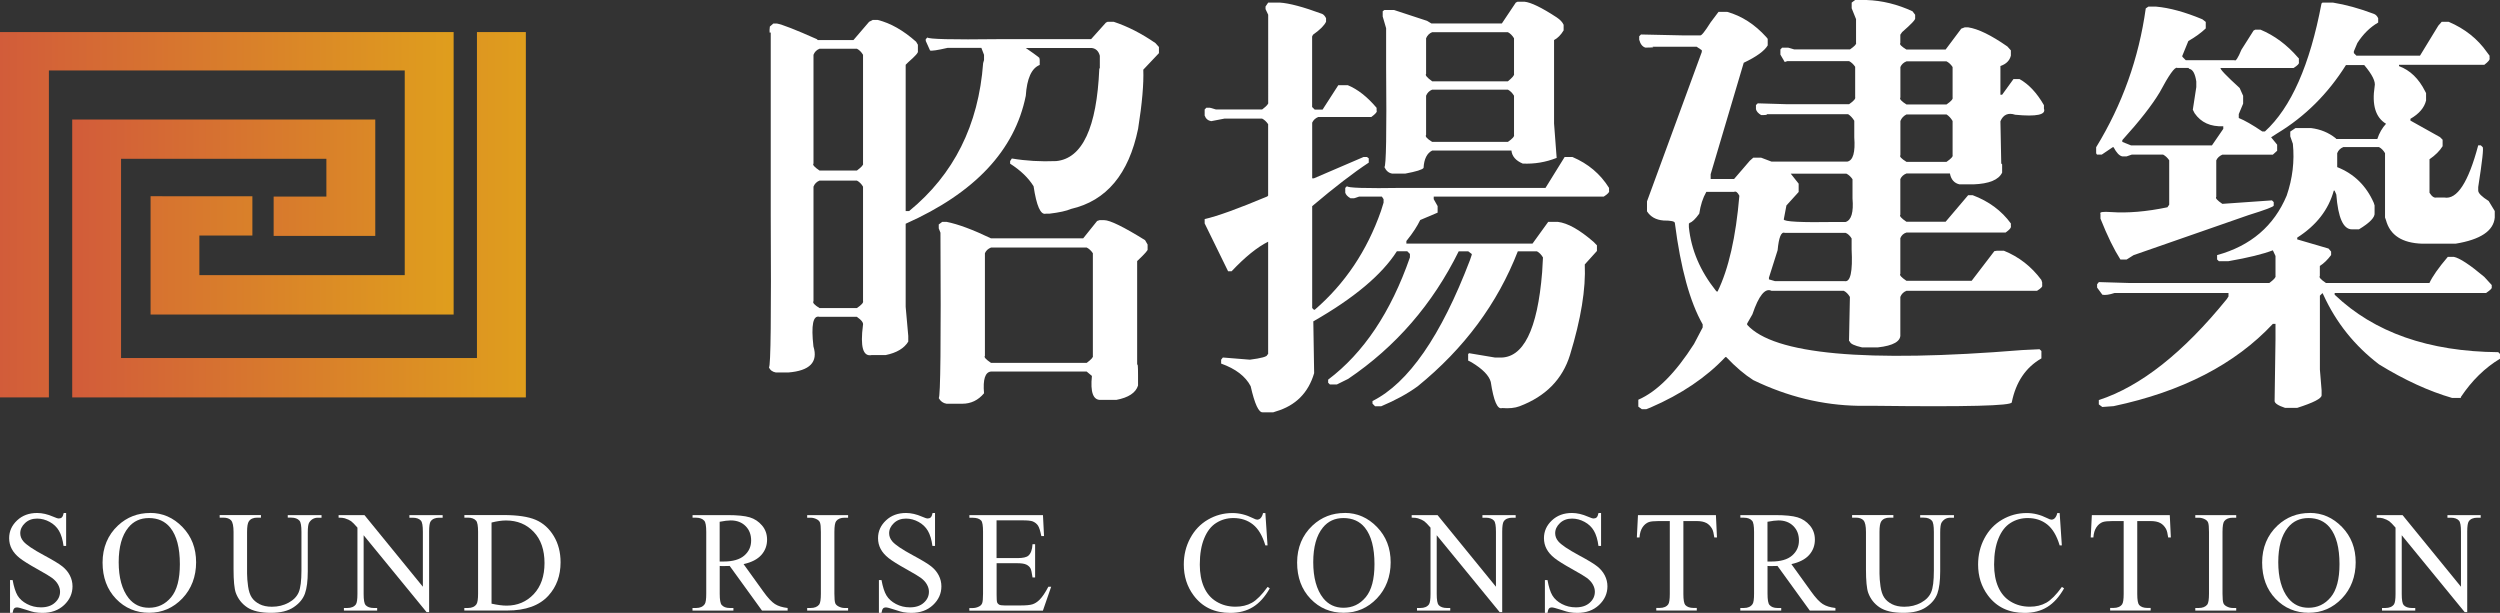
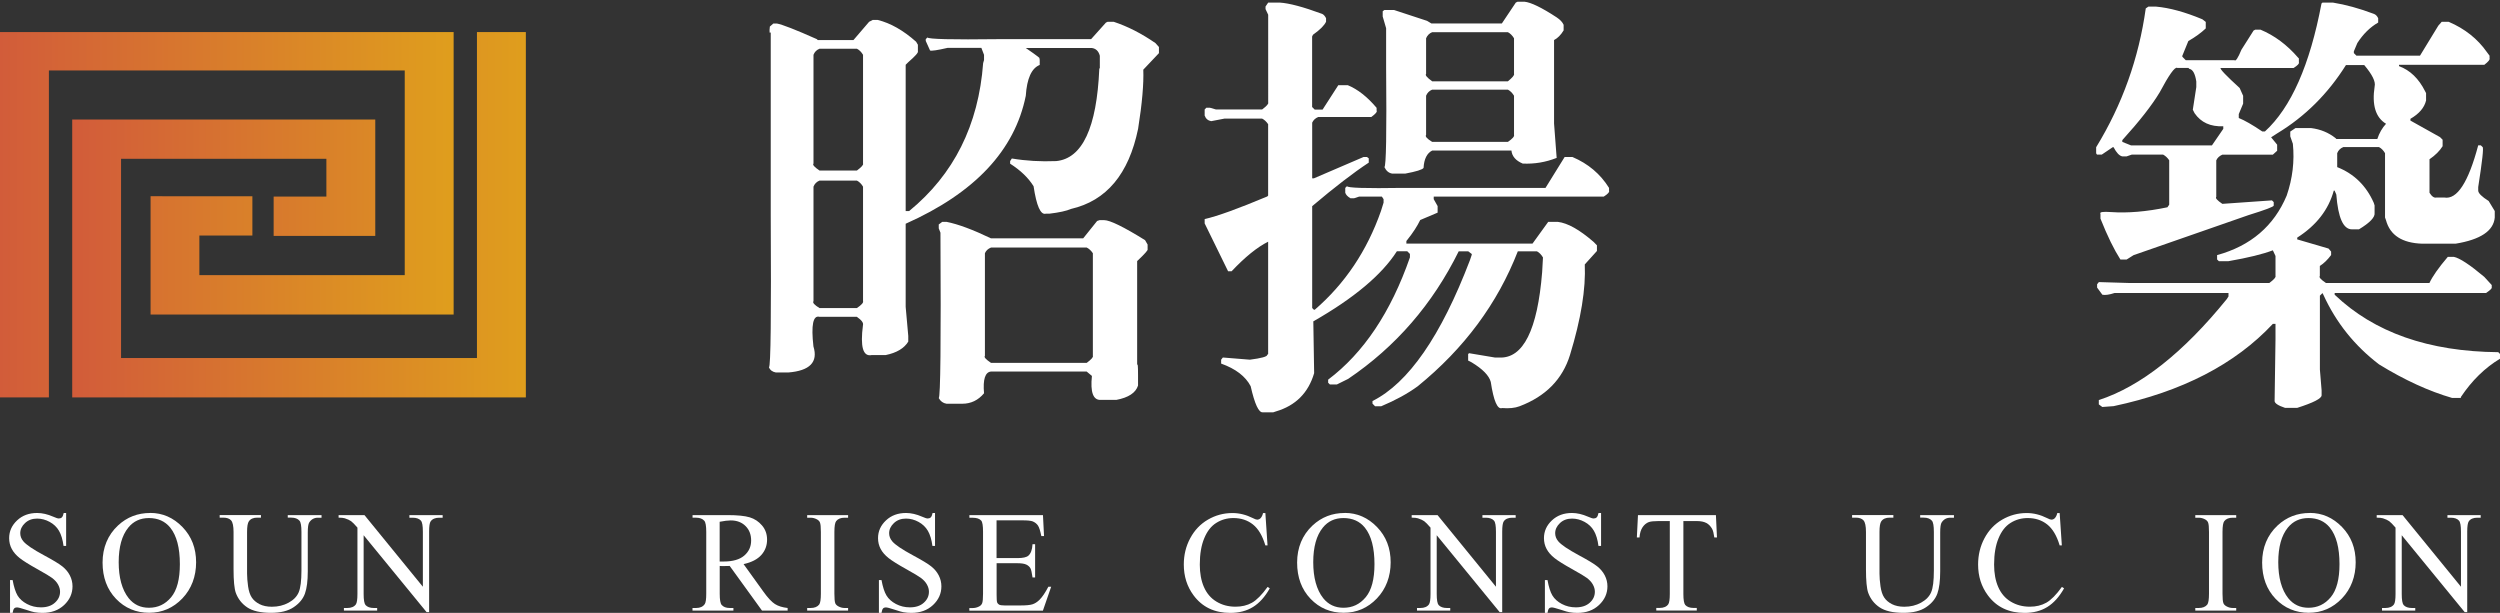
<svg xmlns="http://www.w3.org/2000/svg" xmlns:xlink="http://www.w3.org/1999/xlink" id="_圖層_1" viewBox="0 0 423.36 103.79">
  <rect x="0" y="0" width="423.36" height="103.79" fill="#333333" stroke="none" />
  <defs>
    <style>.cls-1{fill:url(#linear-gradient);}.cls-2{fill:#fff;}.cls-3{fill:url(#linear-gradient-2);}</style>
    <linearGradient id="linear-gradient" x1="12.23" y1="36.36" x2="89.05" y2="36.36" gradientUnits="userSpaceOnUse">
      <stop offset="0" stop-color="#d25c3a" />
      <stop offset="1" stop-color="#df9e1d" />
    </linearGradient>
    <linearGradient id="linear-gradient-2" x1="0" x2="76.82" xlink:href="#linear-gradient" />
  </defs>
  <polygon class="cls-1" points="12.23 67.3 12.23 20.24 63.55 20.24 63.55 39.95 46.34 39.95 46.34 33.29 55.27 33.29 55.27 26.89 20.5 26.89 20.5 60.63 80.77 60.63 80.77 5.43 80.79 5.43 89.05 5.43 89.05 67.3 12.23 67.3 12.23 67.3" />
  <polygon class="cls-3" points="0 67.3 0 5.43 76.82 5.43 76.82 53.26 25.5 53.26 25.5 33.23 42.74 33.24 42.74 39.89 33.76 39.89 33.76 46.59 68.54 46.59 68.54 11.93 8.28 11.93 8.28 67.3 0 67.3 0 67.3" />
  <path class="cls-2" d="m147.77,3.38h.88c2.17.54,4.33,1.77,6.49,3.69l.3.51v1.11c.1.2-.44.81-1.63,1.84l-.44.44v24.77h.59c7.56-6.19,11.75-14.54,12.53-25.06l.15-.51v-.88l-.45-1.18h-5.74c-1.72.4-2.7.54-2.95.44l-.73-1.62v-.3l.29-.29c.1.29,4.13.39,12.09.29h15.62l2.51-2.8.29-.14h1.03c2.36.78,4.71,1.98,7.07,3.61l.59.66v1.04l-2.65,2.8c.09,2.35-.19,5.7-.88,10.02-1.58,7.66-5.36,12.18-11.35,13.56-.78.34-2.01.61-3.69.81h-.59c-.88.24-1.57-1.31-2.07-4.65-.88-1.42-2.2-2.69-3.97-3.82v-.44l.29-.44c2.36.4,4.87.55,7.52.44,4.42-.44,6.86-5.65,7.29-15.62l.09-.15v-2.06c-.2-.78-.65-1.22-1.34-1.32h-11.2c2.02,1.38,2.76,1.96,2.21,1.77l.15.15v.95c-1.38.55-2.17,2.29-2.36,5.23-1.87,9.24-8.64,16.45-20.34,21.66v14.07l.44,4.93v.96c-.69,1.13-1.96,1.9-3.83,2.28h-2.36c-1.48.3-1.96-1.39-1.48-5.08.11-.39-.25-.85-1.04-1.4h-6.33c-1.08-.29-1.43,1.38-1.02,5.01.82,2.66-.6,4.13-4.28,4.42h-2.07c-.58-.1-.98-.39-1.18-.88.3-.1.39-8.69.3-25.8V5.45c-.2.3-.26-.02-.15-.95l.59-.52h.59c.88.15,3.14,1.03,6.78,2.65l.15.15h6.05l2.65-3.09.59-.3Zm-8.99,4.87c-.49.2-.83.54-1.02,1.03v18.42c-.2.2.15.59,1.02,1.18h6.33c.79-.59,1.14-.98,1.04-1.18V9.28c-.29-.49-.64-.83-1.04-1.03h-6.33Zm0,22.33c-.49.2-.83.54-1.02,1.03v19.39c-.2.25.15.64,1.02,1.17h6.33c.79-.54,1.14-.93,1.04-1.17v-19.39c-.29-.49-.64-.83-1.04-1.03h-6.33Zm47.47,6.7h.73c.98,0,3.29,1.13,6.93,3.39l.43.74v.81c.1.11-.43.72-1.62,1.85l-.15.14v17.69c.09-.54.15,0,.15,1.62v1.77c-.39,1.23-1.62,2.04-3.68,2.43h-2.65c-1.27.05-1.77-1.3-1.48-4.06l-.89-.74h-16.21c-.98.1-1.38,1.33-1.17,3.68-.99,1.18-2.21,1.77-3.69,1.77h-2.66c-.58-.09-1.03-.42-1.32-.96.29-.1.39-9.43.29-28l-.29-.74v-.66l.59-.44h.73c1.97.39,4.48,1.33,7.52,2.79h15.62l2.36-2.94.45-.15Zm-18.43,4.64c-.5.2-.84.52-1.03.96v17.39c-.2.2.15.59,1.03,1.18h16.21c.79-.59,1.13-.98,1.04-1.18v-17.39c-.3-.44-.64-.76-1.04-.96h-16.21Z" />
  <path class="cls-2" d="m214.68.44h2.06c1.58.1,3.96.73,7.15,1.91.24.1.47.34.67.73v.6c-.3.64-1.03,1.37-2.21,2.2l-.15.3v11.94l.44.44h1.33l2.66-4.13h1.62c1.67.69,3.29,1.96,4.87,3.83v.45c.15.19-.16.56-.89,1.1h-8.99c-.49.2-.83.52-1.03.96v9.43h.29l8.4-3.61h.59l.3.22v.73c-2.56,1.68-5.75,4.13-9.58,7.37v17.25l.29.29h.15c5.12-4.42,8.85-9.99,11.21-16.72l.44-1.41v-.59l-.29-.44h-3.84l-.88.29h-.59c-.5-.29-.79-.61-.89-.95v-.81l.3-.3c0,.3,3.15.4,9.44.3h24.17l3.24-5.23h1.33c2.66,1.13,4.72,2.87,6.19,5.23v.44c.11.25-.19.59-.89,1.03h-28.8v.44l.66,1.17v1.11l-2.95,1.25c-.49,1.03-1.23,2.17-2.21,3.39l-.13.16v.44h21.36l2.66-3.68h1.62c1.68.2,3.68,1.33,6.05,3.38l.58.59v.96l-2.06,2.28c.19,4.13-.64,9.24-2.5,15.32-1.27,4.13-4.13,7.03-8.55,8.7-.79.3-1.77.39-2.95.3-.78.29-1.43-1.18-1.92-4.43-.3-1.08-1.37-2.18-3.24-3.31l-.59-.3v-1.1l.15-.15,4.42.74h.74c4.02.15,6.43-4.67,7.22-14.45l.14-2.5c-.29-.5-.64-.84-1.02-1.04h-3.24c-3.44,8.85-9.09,16.46-16.95,22.85-1.68,1.23-3.74,2.36-6.19,3.39h-1.03l-.44-.45v-.44c6.08-3.04,11.6-11,16.51-23.87l.3-.89v-.14l-.59-.45h-1.62c-4.42,8.95-10.66,16.15-18.72,21.6l-1.92.95h-1.17l-.3-.3v-.52c5.99-4.51,10.62-11.42,13.85-20.7v-.59l-.45-.45h-1.76c-2.55,3.99-7.27,7.94-14.15,11.87l.14,8.77c-.98,3.34-3.14,5.5-6.47,6.48l-.45.15h-1.76c-.7.1-1.38-1.38-2.07-4.42-.87-1.67-2.54-2.95-5-3.83v-.66l.29-.37,4.58.37c1.95-.25,2.94-.52,2.94-.82l.15-.14v-19.02c-1.86.93-3.93,2.61-6.19,5.01h-.59l-3.97-8.11v-.73c2.16-.49,5.69-1.77,10.6-3.83l.15-.15v-12.09c-.3-.44-.64-.76-1.03-.95h-6.34l-2.28.44c-.54-.1-.91-.42-1.1-.95v-1.03l.29-.3h.59l1.04.3h7.81c.79-.59,1.12-.98,1.03-1.17V2.5l-.45-.96v-.44l.45-.66Zm42.3-.15h1.17c1.08.1,2.91.98,5.46,2.65.6.4.98.81,1.18,1.26v.95c-.48.79-1.03,1.33-1.62,1.63v14.14l.44,5.82c-1.87.74-3.78,1.05-5.75.96-1.17-.49-1.81-1.23-1.91-2.21h-13.41c-.88.44-1.39,1.42-1.47,2.95-.21.29-1.23.61-3.1.96h-2.21c-.59-.1-1.03-.47-1.32-1.11.29-.1.39-5.75.29-16.95v-6.56l-.58-1.99v-.88l.29-.22h1.62l5.6,1.84.73.44h11.94l2.36-3.53.3-.15Zm-14.45,5.16c-.49.2-.83.55-1.03,1.03v6.04c-.2.19.14.61,1.03,1.25h12.82c.79-.64,1.13-1.06,1.04-1.25v-6.04c-.3-.49-.65-.83-1.04-1.03h-12.82Zm0,9.73c-.49.2-.83.54-1.03,1.03v6.64c-.2.24.14.64,1.03,1.18h12.82c.79-.54,1.13-.94,1.04-1.18v-6.64c-.3-.49-.65-.83-1.04-1.03h-12.82Z" />
-   <path class="cls-2" d="m314.15,0h1.92c2.65.09,5.25.73,7.8,1.91l.45.59v.58c.1.21-.64.99-2.21,2.36l-.3.44v1.41c-.19.2.16.56,1.03,1.1h6.64l2.65-3.54.59-.22h.58c1.68.25,3.88,1.32,6.64,3.24l.59.66v.88c-.2.84-.78,1.43-1.77,1.77v4.86h.29l1.92-2.65h1.03c1.57.88,2.95,2.36,4.13,4.42v.59c.39,1.03-1.23,1.38-4.87,1.03-1.17-.39-2.02-.03-2.5,1.1l.14,7.15.15.15v1.4c-.59,1.23-2.21,1.89-4.86,1.99h-2.36c-.88-.2-1.43-.81-1.62-1.84h-7.37c-.49.19-.84.51-1.03.95v6.04c-.19.2.16.59,1.03,1.18h6.64l3.82-4.5h.75c2.75,1.03,4.9,2.63,6.48,4.79v.44c.09.25-.2.61-.89,1.1h-16.8c-.49.15-.84.47-1.03.95v6.04c-.19.21.16.59,1.03,1.18h11.05l3.84-5.02.44-.07h1.18c2.55,1.03,4.66,2.68,6.34,4.94l.14.43v.5c.1.19-.19.49-.88.92h-22.11c-.49.19-.84.54-1.03,1.03v6.34c.11,1.17-1.17,1.92-3.82,2.21h-2.66c-1.28-.29-1.96-.61-2.06-.96l-.15-.15.15-7.44c-.3-.5-.64-.84-1.03-1.03h-12.24c-1.07-.54-2.16.78-3.24,3.98l-.89,1.55v.22c4.52,5.02,20.05,6.44,46.58,4.28l2.94-.14.31.3v1.25c-2.66,1.53-4.32,4-5.02,7.44,0,.59-7.71.78-23.14.59h-2.8c-6.09-.1-12.04-1.55-17.83-4.35-1.48-.94-3-2.23-4.58-3.9h-.15c-3.24,3.44-7.45,6.28-12.67,8.54l-.73.29h-.74l-.6-.44v-1.17c3.15-1.37,6.29-4.52,9.43-9.44l1.47-2.8v-.52c-2.16-3.79-3.73-9.5-4.71-17.15,0-.3-.64-.44-1.92-.44-1.28-.1-2.2-.62-2.8-1.55v-1.69l9.28-25.3v-.3l-.88-.59h-7.51c.44.1.05.15-1.17.15-.49-.15-.84-.59-1.04-1.33v-.59l.3-.3,6.93.15h3.09c.2.1.79-.64,1.78-2.21l1.33-1.77h1.47c2.46.69,4.67,2.11,6.63,4.28l.23.29v1.11c-.55.93-1.9,1.92-4.06,2.94l-5.6,18.87v.81h3.97l2.66-3.09.59-.52h1.32l1.77.67h12.83c.98-.2,1.37-1.57,1.18-4.1v-2.82c-.3-.49-.64-.86-1.04-1.11h-13.85c.3.1,0,.15-.88.15-.49-.29-.79-.62-.88-1v-.7l.3-.29,5.02.15h10.45c.78-.54,1.13-.94,1.03-1.18v-5.16c-.3-.44-.64-.76-1.03-.96h-10.45l-.45.15-.73-1.25v-.88l.29-.3h1.03l1.03.3h9.43c.78-.54,1.13-.91,1.03-1.1V3.24l-.74-1.84V.44l.59-.44Zm-25.2,32.5c-.59,1.03-.98,2.25-1.19,3.68-.67.93-1.22,1.44-1.61,1.55l-.15.15v.59c.39,3.83,1.91,7.41,4.57,10.75l.15.15h.14c1.87-3.83,3.1-9.24,3.69-16.22-.29-.58-.59-.81-.89-.66h-4.71Zm13.27,6.92c-.6-.19-.99.79-1.19,2.95l-1.47,4.64v.3l1.03.3h11.79c.98.2,1.38-1.6,1.18-5.38v-1.85c-.29-.48-.64-.8-1.02-.95h-10.32Zm10.46-10.01h-9.43l1.34,1.69v1.41l-2.07,2.28-.45,2.36c0,.39,2.95.54,8.84.44h1.63c.97-.3,1.37-1.63,1.17-3.99v-3.24c-.29-.44-.64-.76-1.03-.95Zm10.17-19.02c-.49.19-.84.52-1.03.96v5.16c-.19.25.16.64,1.03,1.18h6.78c.79-.54,1.13-.94,1.03-1.18v-5.16c-.29-.44-.63-.76-1.03-.96h-6.78Zm0,8.99c-.49.25-.84.62-1.03,1.11v5.81c-.19.19.16.57,1.03,1.11h6.78c.79-.55,1.13-.92,1.03-1.11v-5.81c-.29-.49-.63-.86-1.03-1.11h-6.78Z" />
  <path class="cls-2" d="m393.3.44h1.77c2.16.35,4.47.98,6.93,1.91.29.1.54.34.73.73v.74c-1.38.79-2.55,1.95-3.53,3.47l-.59,1.4v.3l.44.44h10.76l3.1-5.08.58-.66h1.17c2.75,1.17,4.92,2.9,6.49,5.15l.44.59v.44c.1.2-.19.57-.88,1.1h-14.45v.23c1.87.69,3.35,2.11,4.43,4.28l.15.29v1.25c-.3,1.23-1.19,2.26-2.65,3.1v.3l5.01,2.8.44.44v1.1c-.49.79-1.23,1.53-2.22,2.21v5.67c.4.64.79.91,1.18.81h1.32c2.16.39,4.08-2.55,5.75-8.84h.44l.3.29c.2.1-.05,2.36-.74,6.78v.59c0,.44.59,1.03,1.77,1.77l1.03,1.7v1.1c-.2,2.26-2.42,3.74-6.64,4.43h-5.61c-3.42-.1-5.49-1.43-6.17-3.99l-.16-.44v-10.9c-.29-.49-.63-.83-1.02-1.03h-6.05c-.49.2-.84.54-1.03,1.03v2.36c2.85,1.13,4.91,3.14,6.19,6.04l.14.45v1.25c.11.73-.78,1.67-2.65,2.8h-1.18c-1.47,0-2.35-1.96-2.65-5.89l-.29-.67h-.14c-.89,3.24-2.95,5.89-6.19,7.96v.3l5.3,1.55.44.51v.59c-.59.79-1.22,1.41-1.91,1.85v1.7c-.19.2.15.59,1.03,1.18h17.53c.5-1.08,1.52-2.56,3.11-4.42h1.03c.98.2,2.7,1.33,5.15,3.39l1.26,1.38v.43c.05.14-.28.45-.96.92h-25.64v.29c6.69,6.39,15.92,9.63,27.71,9.73l.29.3v.81c-2.55,1.53-4.76,3.69-6.63,6.49v.15h-1.48c-3.93-1.14-8.06-3.03-12.37-5.68-4.13-3.15-7.28-7.07-9.43-11.79l-.15-.29-.44.44v12.52l.29,3.53v.82c0,.54-1.38,1.25-4.13,2.13h-2.06c-1.18-.39-1.77-.79-1.77-1.17l.15-10.4v-2.65h-.45c-6.39,6.83-15.37,11.47-26.97,13.93l-1.91.14-.59-.44v-.73c7.07-2.31,14.3-8.01,21.67-17.1l.29-.45v-.58h-19.3c-.88.29-1.58.39-2.06.29l-.89-1.21v-.57l.3-.36,5.01.15h23.86c.79-.59,1.13-.98,1.04-1.18v-3.39l-.45-.96c-1.67.64-4.18,1.26-7.52,1.84h-1.62l-.3-.29v-.74c5.7-1.57,9.63-4.93,11.79-10.09.99-2.9,1.34-5.82,1.04-8.76l-.44-1.26v-.81l.88-.59h2.66c1.58.2,2.94.76,4.13,1.7l.14.15h6.93c.34-1.03.84-1.89,1.48-2.58-1.78-1.07-2.41-3.19-1.93-6.33.2-.78-.39-1.99-1.76-3.61h-3.1c-3.05,4.86-6.93,8.72-11.65,11.57l-1.02.66,1.02,1.25v1.03l-.73.66h-8.55c-.48.21-.83.52-1.03.96v6.19c-.19.2.15.59,1.03,1.18l8.4-.59.3.29v.59c0,.2-1.42.73-4.28,1.62l-19.46,6.78-1.17.74h-1.05c-1.07-1.67-2.21-3.98-3.38-6.93v-.81c-.21-.3.39-.4,1.77-.3,2.85.2,6.03-.07,9.57-.81l.3-.44v-7.52c-.3-.44-.64-.75-1.03-.96h-5.31l-.87.3h-.74c-.5-.1-.98-.62-1.47-1.55h-.15l-1.85,1.25h-.81l-.14-.22v-1.03c4.42-7.22,7.22-15.05,8.4-23.51l.44-.3h1.33c2.25.2,4.86.91,7.81,2.14l.58.45v1.1c-.78.74-1.77,1.46-2.95,2.14l-1.02,2.5v.15l.58.59h8.25c.19.25.59-.34,1.18-1.77l2.06-3.25.29-.15h.88c2.37.99,4.48,2.56,6.35,4.72l.15.15v.67c.09.2-.2.51-.89.95h-12.38c-.1.2.98,1.33,3.24,3.39l.59,1.32v1.33l-.74,1.77v.66c.98.39,2.31,1.15,3.98,2.28h.45c4.42-4.03,7.61-11.25,9.58-21.67l.15-.14Zm-24.61,11.05c-.4-.19-1.38,1.18-2.95,4.13-1.29,2.16-3.39,4.86-6.34,8.11v.3l1.47.59h13.71l1.92-2.8v-.44c-2.16.1-3.78-.64-4.86-2.21l-.3-.59.59-3.83v-.95c-.2-1.32-.59-2.04-1.18-2.14l-.15-.15h-1.91Z" />
  <path class="cls-2" d="m11.2,86.86v5.59h-.44c-.14-1.07-.4-1.93-.77-2.56-.37-.64-.9-1.14-1.58-1.51-.68-.37-1.39-.56-2.12-.56-.83,0-1.51.25-2.05.76-.54.5-.81,1.08-.81,1.72,0,.49.17.94.51,1.35.49.6,1.66,1.39,3.52,2.39,1.51.81,2.54,1.43,3.09,1.87s.98.94,1.28,1.53.45,1.2.45,1.85c0,1.22-.48,2.28-1.42,3.17-.95.89-2.17,1.33-3.67,1.33-.47,0-.91-.04-1.32-.11-.25-.04-.76-.18-1.53-.44s-1.27-.38-1.47-.38-.36.06-.47.18-.2.37-.26.74h-.44v-5.55h.44c.21,1.16.49,2.03.83,2.61.35.58.88,1.06,1.6,1.44.72.38,1.51.57,2.37.57.99,0,1.78-.26,2.36-.79.58-.52.87-1.14.87-1.86,0-.4-.11-.8-.33-1.2-.22-.41-.56-.78-1.02-1.13-.31-.24-1.16-.75-2.54-1.52-1.38-.77-2.37-1.39-2.95-1.85s-1.03-.97-1.33-1.53c-.3-.56-.45-1.17-.45-1.84,0-1.16.45-2.16,1.34-3s2.02-1.26,3.4-1.26c.86,0,1.77.21,2.73.63.45.2.76.3.94.3.21,0,.38-.06.51-.18.13-.12.24-.37.32-.75h.44Z" />
  <path class="cls-2" d="m25.44,86.86c2.1,0,3.92.8,5.46,2.39,1.54,1.59,2.31,3.58,2.31,5.97s-.78,4.5-2.33,6.12c-1.55,1.62-3.43,2.43-5.63,2.43s-4.1-.79-5.61-2.37-2.27-3.63-2.27-6.14.88-4.66,2.62-6.28c1.52-1.41,3.33-2.11,5.45-2.11Zm-.23.87c-1.45,0-2.61.54-3.48,1.61-1.09,1.34-1.63,3.29-1.63,5.87s.56,4.67,1.69,6.09c.87,1.08,2.01,1.62,3.43,1.62,1.52,0,2.77-.59,3.76-1.78s1.48-3.05,1.48-5.6c0-2.77-.54-4.83-1.63-6.19-.88-1.08-2.08-1.62-3.62-1.62Z" />
  <path class="cls-2" d="m48.73,87.67v-.44h5.72v.44h-.61c-.64,0-1.12.27-1.47.8-.17.25-.25.82-.25,1.72v6.56c0,1.62-.16,2.88-.48,3.77s-.95,1.66-1.9,2.3c-.94.64-2.22.96-3.85.96-1.77,0-3.1-.31-4.02-.92-.91-.61-1.56-1.44-1.94-2.47-.25-.71-.38-2.04-.38-3.98v-6.32c0-.99-.14-1.65-.41-1.96-.27-.31-.72-.47-1.33-.47h-.61v-.44h6.99v.44h-.62c-.67,0-1.15.21-1.43.63-.2.29-.3.88-.3,1.79v7.05c0,.63.06,1.35.17,2.16.12.81.32,1.44.63,1.9.3.45.74.83,1.31,1.12.57.29,1.27.44,2.09.44,1.06,0,2-.23,2.84-.69s1.41-1.05,1.71-1.77.46-1.94.46-3.66v-6.55c0-1.01-.11-1.64-.33-1.9-.31-.35-.77-.52-1.38-.52h-.61Z" />
  <path class="cls-2" d="m57.33,87.23h4.39l9.89,12.13v-9.33c0-.99-.11-1.61-.33-1.86-.29-.33-.76-.5-1.39-.5h-.56v-.44h5.63v.44h-.57c-.68,0-1.17.21-1.46.62-.18.25-.26.83-.26,1.74v13.63h-.43l-10.66-13.02v9.96c0,.99.11,1.61.32,1.86.3.33.77.5,1.4.5h.57v.44h-5.63v-.44h.56c.69,0,1.18-.21,1.47-.62.17-.25.26-.83.26-1.74v-11.25c-.47-.55-.83-.91-1.07-1.09-.24-.17-.6-.34-1.07-.49-.23-.07-.58-.11-1.05-.11v-.44Z" />
-   <path class="cls-2" d="m78.63,103.4v-.44h.61c.68,0,1.17-.22,1.46-.66.17-.26.26-.85.26-1.77v-10.45c0-1.01-.11-1.64-.33-1.9-.31-.35-.77-.52-1.38-.52h-.61v-.44h6.58c2.42,0,4.25.27,5.52.82,1.26.55,2.27,1.46,3.04,2.74.77,1.28,1.15,2.76,1.15,4.44,0,2.25-.68,4.13-2.05,5.64-1.53,1.69-3.87,2.53-7.01,2.53h-7.23Zm4.62-1.17c1.01.22,1.86.33,2.54.33,1.84,0,3.37-.65,4.59-1.94,1.22-1.3,1.83-3.05,1.83-5.27s-.61-4-1.83-5.28c-1.22-1.29-2.78-1.93-4.69-1.93-.72,0-1.53.12-2.45.35v13.75Z" />
  <path class="cls-2" d="m133.36,103.4h-4.32l-5.47-7.56c-.4.02-.73.02-.99.02-.1,0-.21,0-.33,0-.12,0-.24,0-.37-.02v4.7c0,1.02.11,1.65.33,1.9.3.35.76.52,1.36.52h.63v.44h-6.93v-.44h.61c.68,0,1.17-.22,1.47-.67.17-.25.25-.83.25-1.75v-10.45c0-1.02-.11-1.65-.33-1.9-.31-.35-.77-.52-1.38-.52h-.61v-.44h5.89c1.72,0,2.98.13,3.8.38.82.25,1.51.71,2.08,1.38s.85,1.47.85,2.4c0,.99-.32,1.86-.97,2.59-.65.73-1.65,1.25-3.01,1.55l3.34,4.64c.76,1.07,1.42,1.77,1.97,2.12.55.35,1.26.57,2.15.67v.44Zm-11.48-8.31c.15,0,.28,0,.39,0,.11,0,.2,0,.27,0,1.54,0,2.71-.33,3.49-1s1.17-1.52,1.17-2.55-.32-1.83-.95-2.46c-.63-.63-1.47-.95-2.51-.95-.46,0-1.09.08-1.87.23v6.73Z" />
  <path class="cls-2" d="m143.62,102.96v.44h-6.93v-.44h.57c.67,0,1.15-.19,1.46-.58.19-.25.29-.87.29-1.84v-10.45c0-.82-.05-1.36-.16-1.62-.08-.2-.24-.37-.49-.51-.35-.19-.72-.29-1.1-.29h-.57v-.44h6.93v.44h-.58c-.66,0-1.14.19-1.44.58-.2.25-.3.87-.3,1.84v10.45c0,.82.05,1.36.15,1.62.08.2.25.37.5.51.34.19.7.29,1.08.29h.58Z" />
  <path class="cls-2" d="m158.34,86.86v5.59h-.44c-.14-1.07-.4-1.93-.77-2.56s-.9-1.14-1.58-1.51c-.68-.37-1.39-.56-2.12-.56-.83,0-1.51.25-2.05.76s-.81,1.08-.81,1.72c0,.49.17.94.51,1.35.49.6,1.67,1.39,3.52,2.39,1.51.81,2.54,1.43,3.09,1.87s.98.94,1.28,1.53c.3.59.45,1.2.45,1.85,0,1.22-.47,2.28-1.42,3.17-.95.89-2.17,1.33-3.67,1.33-.47,0-.91-.04-1.32-.11-.25-.04-.76-.18-1.53-.44s-1.27-.38-1.47-.38-.36.06-.47.18-.2.37-.26.74h-.44v-5.55h.44c.21,1.16.49,2.03.84,2.61.35.58.88,1.06,1.6,1.44.72.38,1.51.57,2.37.57.99,0,1.78-.26,2.36-.79.58-.52.86-1.14.86-1.86,0-.4-.11-.8-.33-1.2-.22-.41-.56-.78-1.02-1.13-.31-.24-1.16-.75-2.54-1.52-1.38-.77-2.37-1.39-2.95-1.85s-1.03-.97-1.33-1.53c-.3-.56-.45-1.17-.45-1.84,0-1.16.45-2.16,1.34-3s2.02-1.26,3.4-1.26c.86,0,1.77.21,2.73.63.45.2.76.3.94.3.21,0,.38-.06.51-.18s.24-.37.32-.75h.44Z" />
  <path class="cls-2" d="m168.76,88.12v6.39h3.55c.92,0,1.54-.14,1.85-.42.41-.37.64-1.01.69-1.93h.44v5.63h-.44c-.11-.79-.22-1.29-.33-1.51-.14-.28-.38-.5-.7-.66-.33-.16-.83-.24-1.5-.24h-3.55v5.33c0,.72.03,1.15.09,1.31.06.15.17.28.33.37s.46.14.91.14h2.74c.91,0,1.58-.06,1.99-.19.41-.13.81-.38,1.19-.75.49-.49,1-1.24,1.51-2.23h.48l-1.4,4.05h-12.46v-.44h.57c.38,0,.74-.09,1.09-.27.25-.13.43-.32.52-.57.09-.25.14-.77.14-1.56v-10.51c0-1.03-.1-1.66-.31-1.9-.29-.32-.76-.48-1.43-.48h-.57v-.44h12.46l.18,3.54h-.46c-.17-.85-.35-1.44-.55-1.75s-.5-.56-.9-.73c-.32-.12-.88-.18-1.68-.18h-4.44Z" />
  <path class="cls-2" d="m214.28,86.86l.37,5.5h-.37c-.49-1.65-1.2-2.83-2.11-3.55-.91-.72-2.01-1.08-3.29-1.08-1.07,0-2.04.27-2.91.82-.87.54-1.55,1.41-2.04,2.61-.5,1.19-.75,2.68-.75,4.45,0,1.46.23,2.73.7,3.8.47,1.07,1.17,1.9,2.12,2.47.94.57,2.02.86,3.23.86,1.05,0,1.98-.22,2.78-.67.8-.45,1.68-1.34,2.65-2.68l.37.24c-.81,1.44-1.76,2.49-2.84,3.16-1.08.67-2.37,1-3.85,1-2.68,0-4.75-.99-6.22-2.98-1.1-1.48-1.65-3.22-1.65-5.22,0-1.61.36-3.1,1.09-4.45.72-1.35,1.72-2.4,2.99-3.14,1.27-.74,2.65-1.12,4.16-1.12,1.17,0,2.32.29,3.46.86.33.17.57.26.72.26.21,0,.4-.08.56-.23.21-.21.35-.51.44-.89h.42Z" />
  <path class="cls-2" d="m227.73,86.86c2.1,0,3.92.8,5.46,2.39,1.54,1.59,2.31,3.58,2.31,5.97s-.78,4.5-2.33,6.12c-1.55,1.62-3.43,2.43-5.63,2.43s-4.1-.79-5.61-2.37c-1.51-1.58-2.27-3.63-2.27-6.14s.88-4.66,2.62-6.28c1.52-1.41,3.33-2.11,5.45-2.11Zm-.23.87c-1.45,0-2.61.54-3.48,1.61-1.09,1.34-1.63,3.29-1.63,5.87s.56,4.67,1.69,6.09c.87,1.08,2.01,1.62,3.43,1.62,1.52,0,2.77-.59,3.76-1.78.99-1.18,1.49-3.05,1.49-5.6,0-2.77-.54-4.83-1.63-6.19-.88-1.08-2.08-1.62-3.63-1.62Z" />
  <path class="cls-2" d="m239.05,87.23h4.39l9.89,12.13v-9.33c0-.99-.11-1.61-.33-1.86-.29-.33-.76-.5-1.4-.5h-.56v-.44h5.63v.44h-.57c-.68,0-1.17.21-1.45.62-.17.25-.26.83-.26,1.74v13.63h-.43l-10.66-13.02v9.96c0,.99.11,1.61.32,1.86.3.33.77.5,1.4.5h.57v.44h-5.63v-.44h.56c.69,0,1.18-.21,1.47-.62.17-.25.26-.83.26-1.74v-11.25c-.47-.55-.83-.91-1.07-1.09-.24-.17-.6-.34-1.07-.49-.23-.07-.58-.11-1.05-.11v-.44Z" />
  <path class="cls-2" d="m271.13,86.86v5.59h-.44c-.14-1.07-.4-1.93-.77-2.56-.37-.64-.9-1.14-1.58-1.51-.68-.37-1.39-.56-2.12-.56-.83,0-1.51.25-2.05.76s-.81,1.08-.81,1.72c0,.49.17.94.51,1.35.49.6,1.67,1.39,3.52,2.39,1.51.81,2.54,1.43,3.09,1.87s.98.94,1.28,1.53c.3.59.45,1.2.45,1.85,0,1.22-.48,2.28-1.43,3.17-.95.89-2.17,1.33-3.67,1.33-.47,0-.91-.04-1.32-.11-.25-.04-.76-.18-1.53-.44-.78-.25-1.27-.38-1.47-.38s-.36.06-.47.18-.2.37-.26.74h-.44v-5.55h.44c.21,1.16.48,2.03.83,2.61.35.58.88,1.06,1.6,1.44.72.38,1.51.57,2.37.57.99,0,1.78-.26,2.36-.79.58-.52.86-1.14.86-1.86,0-.4-.11-.8-.33-1.2-.22-.41-.56-.78-1.02-1.13-.31-.24-1.16-.75-2.54-1.52-1.38-.77-2.37-1.39-2.95-1.85-.58-.46-1.03-.97-1.33-1.53-.3-.56-.45-1.17-.45-1.84,0-1.16.45-2.16,1.34-3,.89-.84,2.02-1.26,3.4-1.26.86,0,1.77.21,2.73.63.45.2.76.3.94.3.21,0,.38-.06.51-.18s.24-.37.32-.75h.44Z" />
  <path class="cls-2" d="m290.58,87.23l.18,3.79h-.45c-.09-.67-.21-1.15-.36-1.43-.25-.46-.57-.8-.98-1.02s-.95-.33-1.62-.33h-2.28v12.35c0,.99.11,1.61.32,1.86.3.33.77.5,1.39.5h.56v.44h-6.86v-.44h.57c.68,0,1.17-.21,1.46-.62.17-.25.26-.83.26-1.74v-12.35h-1.94c-.76,0-1.29.06-1.61.17-.41.15-.77.44-1.06.87-.29.43-.47,1.01-.52,1.74h-.45l.19-3.79h13.2Z" />
-   <path class="cls-2" d="m310.8,103.4h-4.32l-5.47-7.56c-.41.02-.74.02-.99.02-.1,0-.21,0-.33,0-.12,0-.24,0-.37-.02v4.7c0,1.02.11,1.65.33,1.9.3.35.75.52,1.36.52h.63v.44h-6.93v-.44h.61c.68,0,1.17-.22,1.47-.67.17-.25.25-.83.25-1.75v-10.45c0-1.02-.11-1.65-.33-1.9-.31-.35-.77-.52-1.38-.52h-.61v-.44h5.89c1.72,0,2.98.13,3.8.38.82.25,1.51.71,2.08,1.38s.85,1.47.85,2.4c0,.99-.32,1.86-.97,2.59-.65.73-1.65,1.25-3.01,1.55l3.34,4.64c.76,1.07,1.42,1.77,1.97,2.12.55.35,1.26.57,2.15.67v.44Zm-11.48-8.31c.15,0,.28,0,.39,0,.11,0,.2,0,.27,0,1.54,0,2.71-.33,3.49-1,.78-.67,1.17-1.52,1.17-2.55s-.32-1.83-.95-2.46c-.63-.63-1.47-.95-2.51-.95-.46,0-1.08.08-1.87.23v6.73Z" />
  <path class="cls-2" d="m325.17,87.67v-.44h5.72v.44h-.61c-.64,0-1.12.27-1.47.8-.17.25-.25.82-.25,1.72v6.56c0,1.62-.16,2.88-.48,3.77-.32.89-.95,1.66-1.9,2.3-.94.64-2.22.96-3.85.96-1.76,0-3.1-.31-4.02-.92s-1.56-1.44-1.94-2.47c-.25-.71-.38-2.04-.38-3.98v-6.32c0-.99-.14-1.65-.41-1.96s-.72-.47-1.33-.47h-.61v-.44h6.99v.44h-.62c-.67,0-1.14.21-1.43.63-.2.29-.3.88-.3,1.79v7.05c0,.63.06,1.35.17,2.16.12.81.32,1.44.63,1.9.3.45.74.83,1.31,1.12.57.29,1.27.44,2.09.44,1.06,0,2-.23,2.84-.69.83-.46,1.41-1.05,1.71-1.77.31-.72.46-1.94.46-3.66v-6.55c0-1.01-.11-1.64-.33-1.9-.31-.35-.77-.52-1.38-.52h-.61Z" />
  <path class="cls-2" d="m348.79,86.86l.37,5.5h-.37c-.49-1.65-1.2-2.83-2.11-3.55-.91-.72-2.01-1.08-3.29-1.08-1.07,0-2.04.27-2.91.82-.87.54-1.55,1.41-2.04,2.61-.5,1.19-.75,2.68-.75,4.45,0,1.46.23,2.73.7,3.8.47,1.07,1.17,1.9,2.12,2.47.94.57,2.02.86,3.23.86,1.05,0,1.98-.22,2.78-.67.8-.45,1.69-1.34,2.65-2.68l.37.24c-.81,1.44-1.76,2.49-2.84,3.16-1.08.67-2.37,1-3.85,1-2.68,0-4.75-.99-6.22-2.98-1.1-1.48-1.65-3.22-1.65-5.22,0-1.61.36-3.1,1.08-4.45.72-1.35,1.72-2.4,2.99-3.14,1.27-.74,2.65-1.12,4.16-1.12,1.17,0,2.32.29,3.46.86.33.17.57.26.72.26.21,0,.4-.08.56-.23.21-.21.35-.51.44-.89h.42Z" />
-   <path class="cls-2" d="m367.44,87.23l.18,3.79h-.45c-.09-.67-.21-1.15-.36-1.43-.25-.46-.57-.8-.98-1.02s-.95-.33-1.62-.33h-2.28v12.35c0,.99.11,1.61.32,1.86.3.33.77.5,1.39.5h.56v.44h-6.86v-.44h.57c.68,0,1.17-.21,1.46-.62.17-.25.26-.83.26-1.74v-12.35h-1.94c-.76,0-1.29.06-1.61.17-.41.15-.77.44-1.06.87-.29.43-.47,1.01-.52,1.74h-.45l.19-3.79h13.2Z" />
  <path class="cls-2" d="m378.69,102.96v.44h-6.93v-.44h.57c.67,0,1.15-.19,1.46-.58.19-.25.29-.87.29-1.84v-10.45c0-.82-.05-1.36-.16-1.62-.08-.2-.24-.37-.49-.51-.35-.19-.71-.29-1.1-.29h-.57v-.44h6.93v.44h-.58c-.66,0-1.14.19-1.44.58-.2.25-.3.87-.3,1.84v10.45c0,.82.05,1.36.16,1.62.08.2.25.37.5.51.34.19.7.29,1.08.29h.58Z" />
  <path class="cls-2" d="m391.15,86.86c2.1,0,3.92.8,5.46,2.39,1.54,1.59,2.31,3.58,2.31,5.97s-.78,4.5-2.33,6.12c-1.55,1.62-3.43,2.43-5.63,2.43s-4.1-.79-5.61-2.37c-1.51-1.58-2.27-3.63-2.27-6.14s.88-4.66,2.62-6.28c1.52-1.41,3.33-2.11,5.45-2.11Zm-.23.87c-1.45,0-2.61.54-3.48,1.61-1.09,1.34-1.63,3.29-1.63,5.87s.56,4.67,1.69,6.09c.87,1.08,2.01,1.62,3.43,1.62,1.52,0,2.77-.59,3.76-1.78.99-1.18,1.49-3.05,1.49-5.6,0-2.77-.54-4.83-1.63-6.19-.88-1.08-2.08-1.62-3.63-1.62Z" />
  <path class="cls-2" d="m402.47,87.23h4.39l9.89,12.13v-9.33c0-.99-.11-1.61-.33-1.86-.29-.33-.76-.5-1.4-.5h-.56v-.44h5.63v.44h-.57c-.68,0-1.17.21-1.45.62-.17.25-.26.83-.26,1.74v13.63h-.43l-10.66-13.02v9.96c0,.99.11,1.61.32,1.86.3.33.77.5,1.4.5h.57v.44h-5.63v-.44h.56c.69,0,1.18-.21,1.47-.62.17-.25.26-.83.26-1.74v-11.25c-.47-.55-.83-.91-1.07-1.09-.24-.17-.6-.34-1.07-.49-.23-.07-.58-.11-1.05-.11v-.44Z" />
</svg>